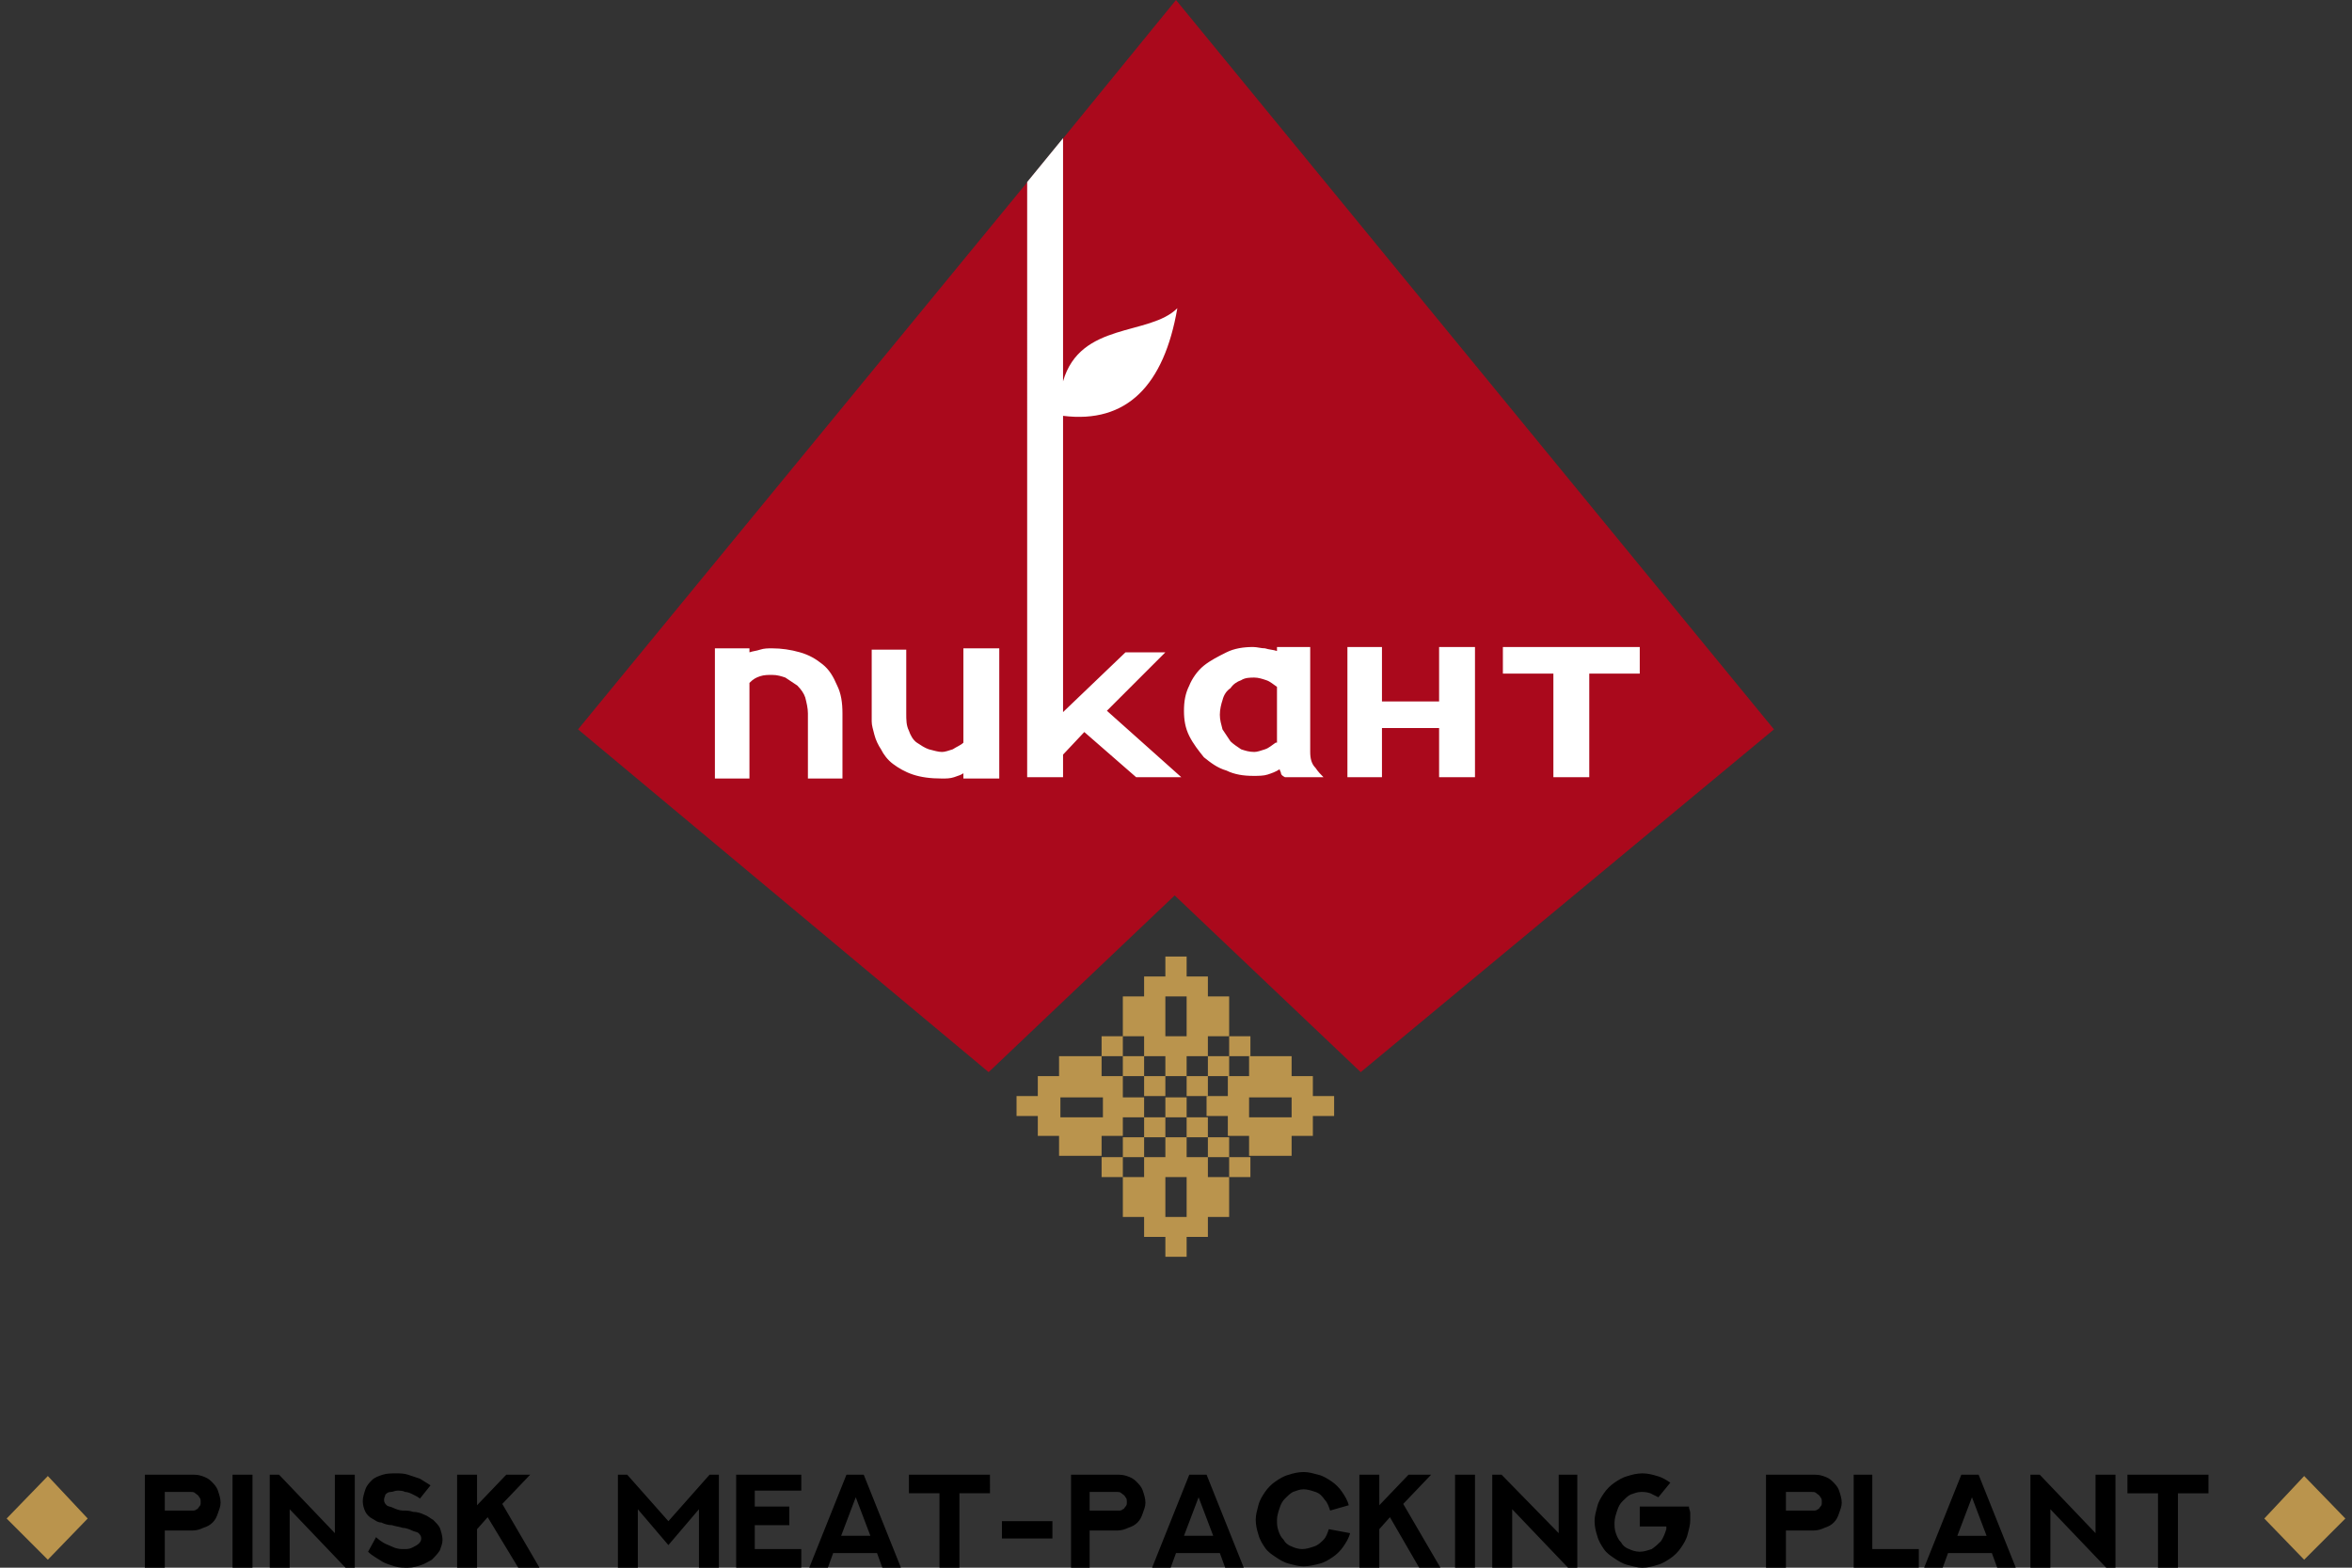
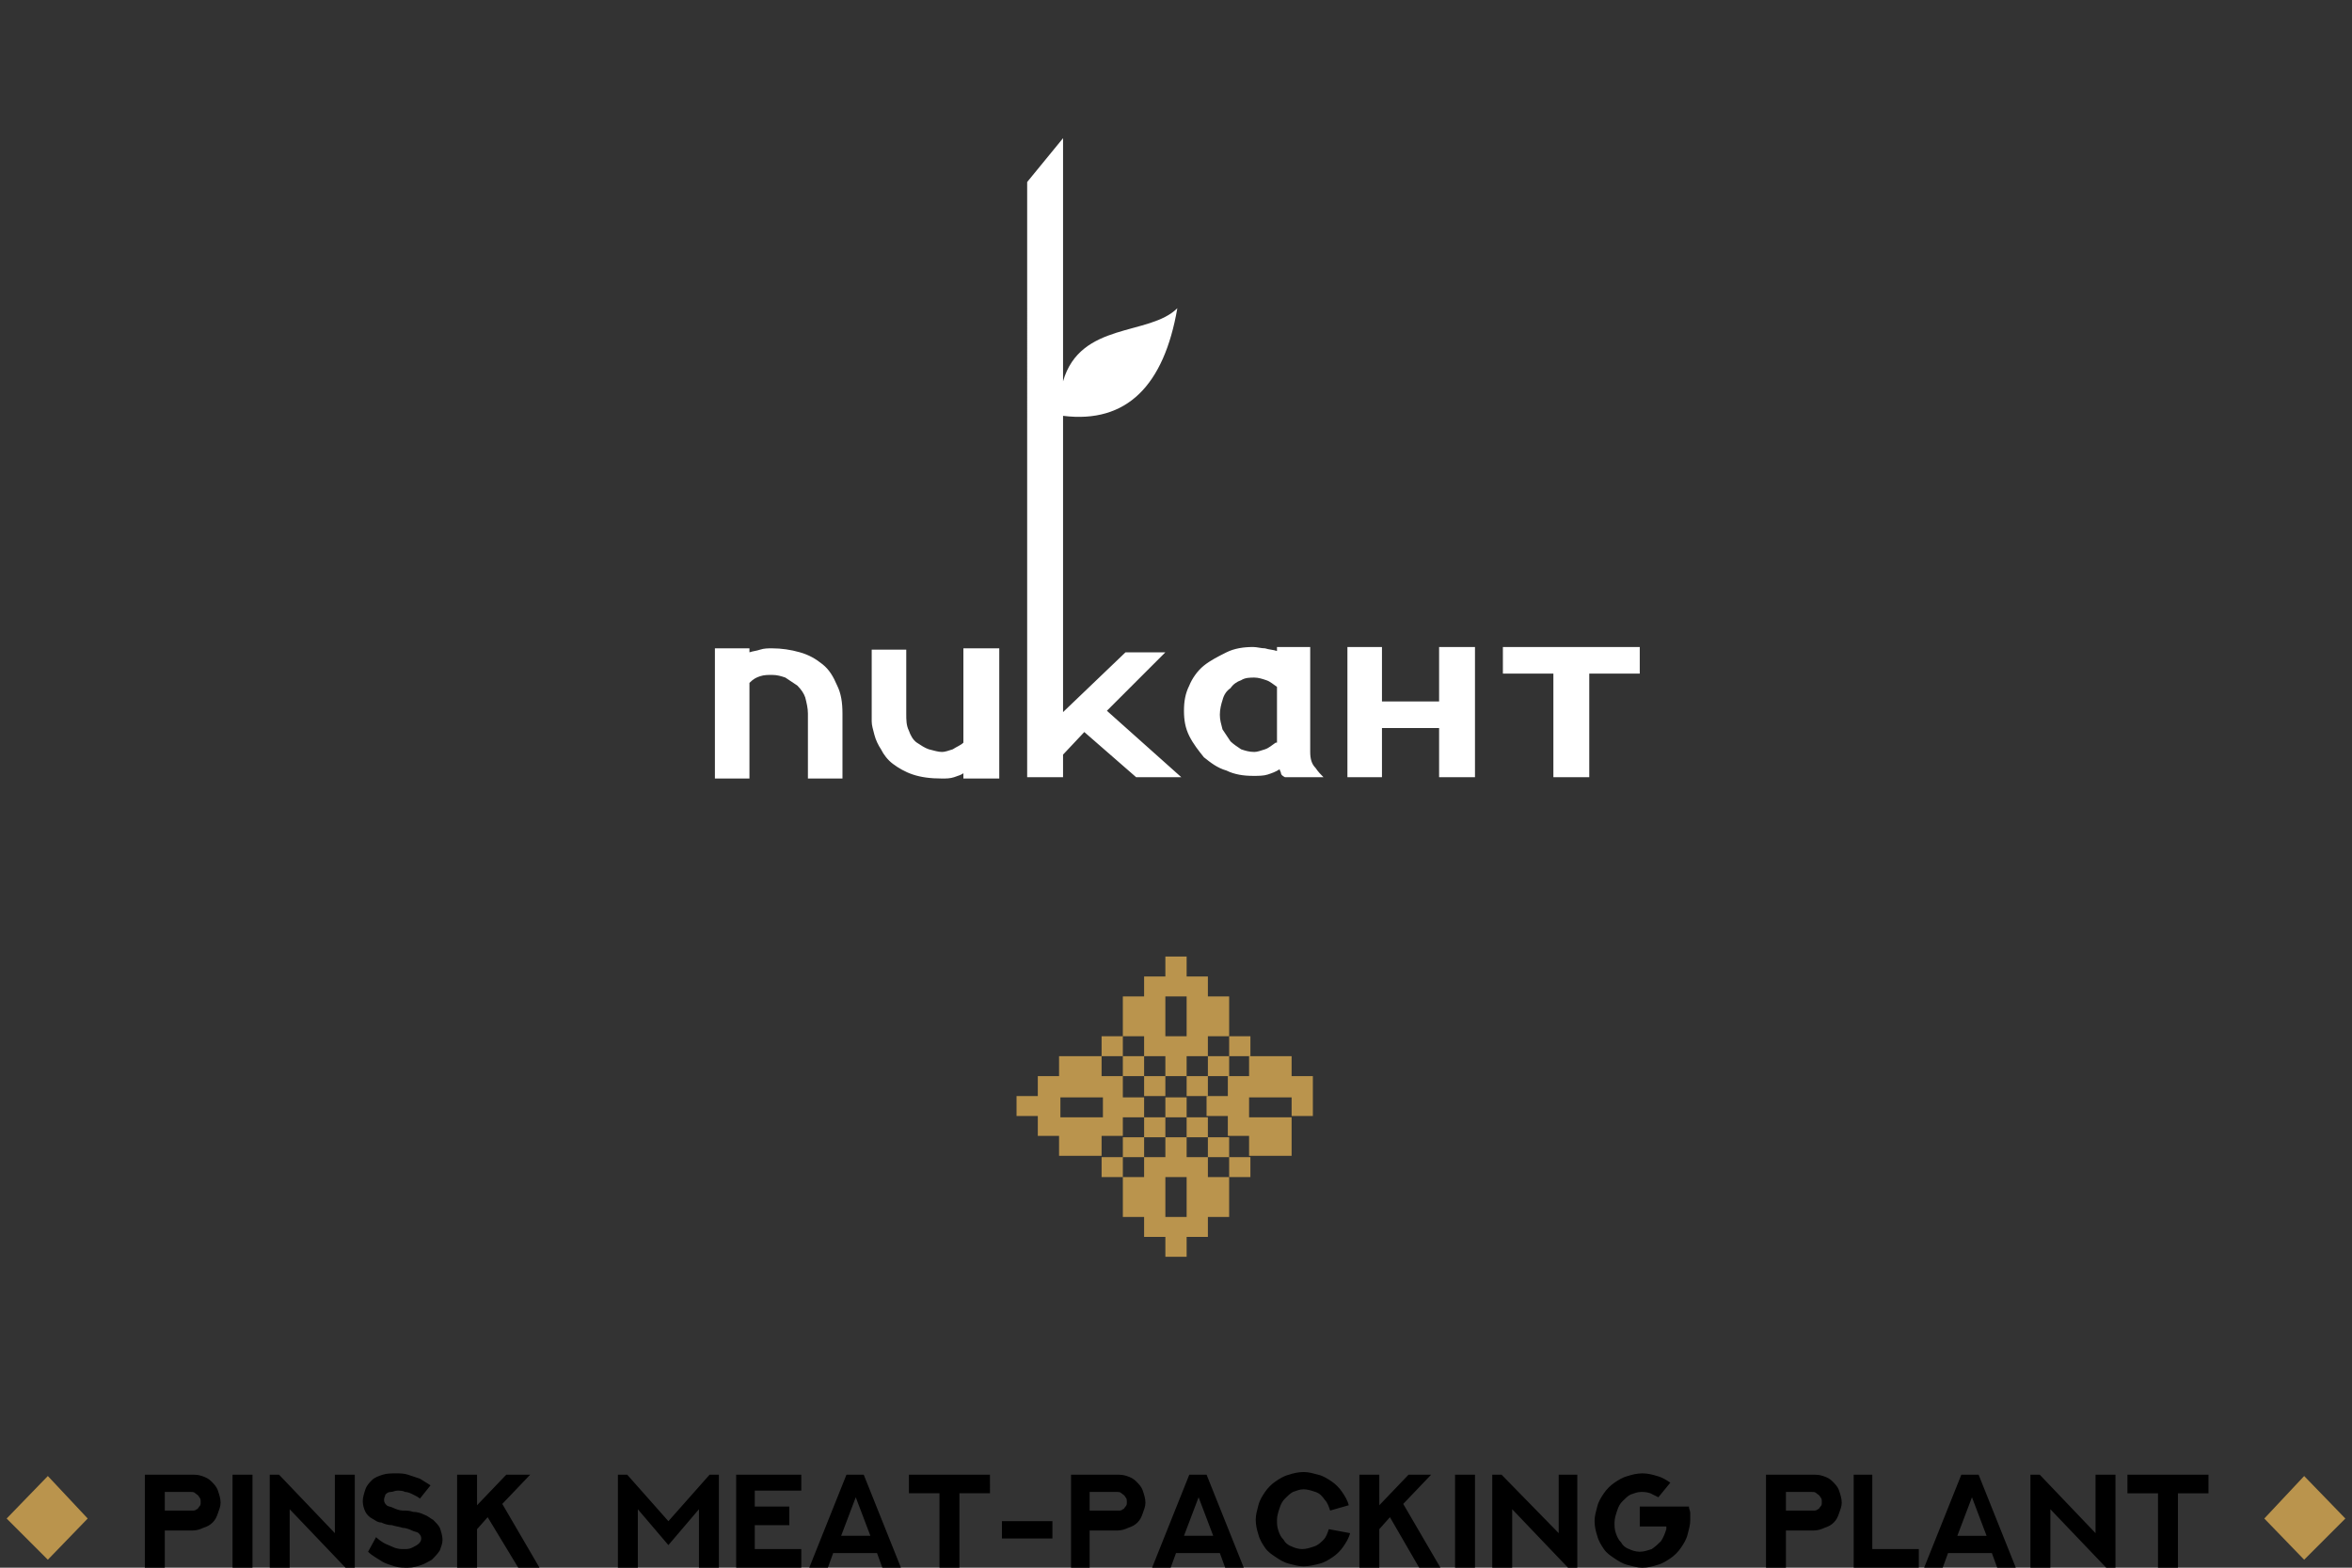
<svg xmlns="http://www.w3.org/2000/svg" width="177" height="118" viewBox="0 0 177 118" fill="none">
  <rect x="0" y="0" width="177" height="118" fill="#333333" stroke="none" />
-   <path d="M133.5 54.9l-31.1 25.8-14-13.3-14 13.3-30.9-25.8 33.9-41.3 2.7-3.3L88.5 0l45 54.9z" fill="#aa091c" />
-   <path fill="#ba944d" d="M84.5 85.6v-1.5h1.6v-1.5h-1.6V81h-1.6v-1.5h-3.2V81h-1.6v1.5h-1.6V84h1.6v1.5h1.6V87h3.2v-1.5h1.6zm-3.1-1.5h-1.6v-1.5H83v1.5h-1.6zm4.7-4.6h1.6V81h1.6v-1.5h1.6V78h1.6v-3h-1.6v-1.5h-1.6V72h-1.6v1.5h-1.6V75h-1.6v3h1.6v1.5zm1.6-3V75h1.6v3h-1.6v-1.5zm0 4.5h-1.6v1.5h1.6V81zm-1.6-1.5h-1.6V81h1.6v-1.5zM84.5 78h-1.6v1.5h1.6V78zm3.2 6.1h-1.6v1.5h1.6v-1.5zm-1.6 1.5h-1.6v1.5h1.6v-1.5zm-1.6 1.5h-1.6v1.5h1.6v-1.5zm4.8-4.5h-1.6v1.5h1.6v-1.5zm9.5 0V81h-1.6v-1.5H94V81h-1.6v1.5h-1.6V84h1.6v1.5H94V87h3.2v-1.5h1.6V84h1.6v-1.5h-1.6zm-1.6 1.5H94v-1.5h3.2v1.5zm-6.3 3h-1.6v-1.5h-1.6v1.5h-1.6v1.5h-1.6v3h1.6v1.5h1.6v1.5h1.6v-1.5h1.6v-1.5h1.6v-3h-1.6v-1.5zm-1.6 3v1.5h-1.6v-3h1.6v1.5z" />
+   <path fill="#ba944d" d="M84.5 85.6v-1.5h1.6v-1.5h-1.6V81h-1.6v-1.5h-3.2V81h-1.6v1.5h-1.6V84h1.6v1.5h1.6V87h3.2v-1.5h1.6zm-3.1-1.5h-1.6v-1.5H83v1.5h-1.6zm4.7-4.6h1.6V81h1.6v-1.5h1.6V78h1.6v-3h-1.6v-1.5h-1.6V72h-1.6v1.5h-1.6V75h-1.6v3h1.6v1.5zm1.6-3V75h1.6v3h-1.6v-1.5zm0 4.5h-1.6v1.5h1.6V81zm-1.6-1.5h-1.6V81h1.6v-1.5zM84.5 78h-1.6v1.5h1.6V78zm3.2 6.1h-1.6v1.5h1.6v-1.5zm-1.6 1.5h-1.6v1.5h1.6v-1.5zm-1.6 1.5h-1.6v1.5h1.6v-1.5zm4.8-4.5h-1.6v1.5h1.6v-1.5zm9.5 0V81h-1.6v-1.5H94V81h-1.6v1.5h-1.6V84h1.6v1.5H94V87h3.2v-1.5V84h1.6v-1.5h-1.6zm-1.6 1.5H94v-1.5h3.2v1.5zm-6.3 3h-1.6v-1.5h-1.6v1.5h-1.6v1.5h-1.6v3h1.6v1.5h1.6v1.5h1.6v-1.5h1.6v-1.5h1.6v-3h-1.6v-1.5zm-1.6 3v1.5h-1.6v-3h1.6v1.5z" />
  <path fill="#ba944d" d="M90.9 81h-1.6v1.5h1.6V81zm1.6-1.5h-1.6V81h1.6v-1.5zm1.6-1.5h-1.6v1.5h1.6V78zm-3.2 6.1h-1.6v1.5h1.6v-1.5zm1.6 1.5h-1.6v1.5h1.6v-1.5zm1.6 1.5h-1.6v1.5h1.6v-1.5z" />
  <path d="M72.5 55.9c-.2.2-.5.3-.8.5-.3.1-.6.2-.8.2-.3 0-.6-.1-1-.2-.3-.1-.6-.3-.9-.5-.3-.2-.5-.6-.6-.9-.2-.4-.2-.8-.2-1.3v-4.8h-2.6v5.4c0 .3.1.6.2 1s.3.8.5 1.1c.2.4.5.8.9 1.1.4.3.9.6 1.5.8.6.2 1.3.3 2.2.3.3 0 .6 0 .9-.1.3-.1.6-.2.7-.3v.4h2.7v-9.8h-2.7v7.1zM61.9 50c-.5-.4-1-.7-1.7-.9-.7-.2-1.4-.3-2.1-.3-.3 0-.6 0-.9.1-.3.1-.5.1-.8.2v-.3h-2.6v9.8h2.6v-7.2c.3-.3.5-.4.8-.5.3-.1.6-.1.9-.1.4 0 .7.1 1 .2l.9.6c.3.3.5.6.6.9.1.4.2.8.2 1.2v4.9h2.6v-4.9c0-.8-.1-1.5-.4-2.1-.3-.7-.6-1.2-1.1-1.6zm27 8.5h-3.4l-3.9-3.4-1.6 1.7v1.7h-2.7V13.7l2.7-3.3v18.3c1.3-4.5 6.5-3.4 8.6-5.5-1 5.8-3.8 8.7-8.6 8.1v22.3l4.7-4.5h3l-4.4 4.4 5.6 5zm9.7-1.9v-7.9h-2.5v.3c-.3-.1-.6-.1-.9-.2-.3 0-.6-.1-.9-.1-.7 0-1.4.1-2 .4-.6.3-1.2.6-1.7 1s-.9 1-1.1 1.5c-.3.6-.4 1.2-.4 1.9s.1 1.3.4 1.9c.3.6.7 1.1 1.1 1.6.5.4 1 .8 1.7 1 .6.3 1.3.4 2 .4.4 0 .8 0 1.1-.1.3-.1.6-.2.9-.4 0 .1.1.2.1.3 0 .1.1.2.3.3h2.9c-.2-.2-.4-.4-.6-.7-.3-.3-.4-.7-.4-1.2zm-2.6-.7c-.3.2-.5.4-.8.5-.3.1-.6.2-.8.2-.4 0-.7-.1-1-.2-.3-.2-.6-.4-.8-.6l-.6-.9c-.1-.4-.2-.7-.2-1.1 0-.4.1-.8.2-1.1.1-.4.3-.7.6-.9.2-.3.5-.5.8-.6.3-.2.7-.2 1-.2.3 0 .6.1.9.2.3.1.5.3.8.5v4.2zm12.3-3.1H104v-4.1h-2.6v9.8h2.6v-3.7h4.3v3.7h2.7v-9.8h-2.7v4.1zm4.8-4.1v2h3.8v7.8h2.7v-7.8h3.8v-2h-10.3z" fill="#fff" />
  <path fill="#ba944d" d="M176.5 114.3l-3.1 3.1-3-3.1 3-3.2z" />
  <path fill="#000" d="M160.1 111v1.4h2.3v5.7h1.5v-5.7h2.3V111h-6.1zm-2.4 0v4.4l-4.2-4.4h-.7v7h1.5v-4.4l4.2 4.4h.7v-7h-1.5zm-9.3 1.7l1.1 2.9h-2.2l1.1-2.9zm-.8-1.7l-2.8 7h1.4l.4-1.1h3.3l.4 1.1h1.4l-2.8-7h-1.3zm-8.1 0v7h4.9v-1.4h-3.5V111h-1.4zm-6.6 0v7h1.5v-2.8h2.1c.3 0 .6-.1.8-.2.3-.1.5-.2.7-.4.2-.2.3-.4.4-.7.1-.3.2-.5.2-.8 0-.3-.1-.6-.2-.9-.1-.3-.3-.5-.5-.7-.2-.2-.4-.3-.7-.4-.3-.1-.5-.1-.8-.1h-3.5zm1.5 2.8v-1.5h1.9c.2 0 .3 0 .4.1.1.1.2.1.3.3.1.1.1.2.1.4 0 .1 0 .2-.1.3-.1.1-.1.2-.2.2-.1.1-.2.1-.3.1h-2.1zm-11-.3v1.4h2v.2c-.1.3-.2.6-.4.9-.2.2-.4.4-.7.6-.3.1-.6.2-.9.2-.3 0-.6-.1-.8-.2-.3-.1-.5-.3-.6-.5-.2-.2-.3-.4-.4-.7-.1-.3-.1-.5-.1-.8 0-.3.1-.6.2-.9.1-.3.2-.5.4-.7.2-.2.4-.4.6-.5.3-.1.5-.2.8-.2.2 0 .4 0 .7.1l.6.3.9-1.1c-.3-.2-.6-.4-1-.5-.3-.1-.7-.2-1.1-.2-.4 0-.8.1-1.1.2-.4.1-.7.3-1 .5-.3.2-.6.5-.8.8-.2.3-.4.6-.5 1-.1.4-.2.7-.2 1.1 0 .4.1.8.2 1.1.1.4.3.7.5 1 .2.3.5.5.8.7.3.2.6.4 1 .5.4.1.7.2 1.1.2.4 0 .8-.1 1.1-.2.4-.1.7-.3 1-.5.3-.2.6-.5.8-.8.2-.3.4-.6.5-1 .1-.4.2-.7.2-1.1v-.5c0-.2-.1-.3-.1-.5h-3.7zm-6.1-2.5v4.4L113 111h-.7v7h1.5v-4.4l4.2 4.4h.7v-7h-1.4zm-7.8 7h1.5v-7h-1.5v7zm-3.5-7l-2.2 2.3V111h-1.5v7h1.5v-2.9l.8-.9 2.2 3.8h1.6l-2.8-4.8 2.1-2.2H106zm-6 4.1c-.1.3-.2.6-.4.8-.2.2-.4.4-.7.5-.3.1-.6.2-.9.2-.3 0-.6-.1-.8-.2-.3-.1-.5-.3-.6-.5-.2-.2-.3-.4-.4-.7-.1-.3-.1-.5-.1-.8 0-.3.1-.6.2-.9.1-.3.2-.5.4-.7.2-.2.4-.4.6-.5.3-.1.5-.2.8-.2.3 0 .6.1.9.2.3.1.5.3.7.6.2.2.3.5.4.8l1.4-.4c-.1-.4-.3-.7-.5-1-.2-.3-.5-.6-.8-.8-.3-.2-.6-.4-1-.5-.4-.1-.7-.2-1.1-.2-.4 0-.8.1-1.1.2-.4.1-.7.3-1 .5-.3.2-.6.5-.8.8-.2.3-.4.6-.5 1-.1.4-.2.7-.2 1.1 0 .4.1.8.2 1.1.1.4.3.7.5 1 .2.3.5.5.8.7.3.2.6.4 1 .5.4.1.7.2 1.1.2.4 0 .8-.1 1.2-.2.4-.1.7-.3 1-.5.3-.2.6-.5.8-.8.2-.3.4-.6.5-1l-1.6-.3zm-9.8-2.4l1.1 2.9h-2.2l1.1-2.9zm-.7-1.7l-2.8 7h1.4l.4-1.1h3.3l.4 1.1h1.4l-2.8-7h-1.3zm-8.9 0v7H82v-2.8h2.1c.3 0 .6-.1.8-.2.3-.1.5-.2.7-.4.2-.2.3-.4.4-.7.1-.3.2-.5.2-.8 0-.3-.1-.6-.2-.9-.1-.3-.3-.5-.5-.7-.2-.2-.4-.3-.7-.4-.3-.1-.5-.1-.8-.1h-3.4zm1.4 2.8v-1.5h2c.2 0 .3 0 .4.1.1.1.2.1.3.3.1.1.1.2.1.4 0 .1 0 .2-.1.3-.1.1-.1.2-.2.2-.1.1-.2.1-.3.1H82zm-6.6 2h3.8v-1.3h-3.8v1.3zm-7-4.8v1.4h2.3v5.7h1.5v-5.7h2.3V111h-6.1zm-4 1.7l1.1 2.9h-2.2l1.1-2.9zm-.7-1.7l-2.8 7h1.4l.4-1.1H66l.4 1.1h1.4l-2.8-7h-1.3zm-8.3 0v7h4.9v-1.4h-3.5v-1.8h2.6v-1.4h-2.6v-1.2h3.5V111h-4.9zm-2 0l-3.1 3.5-3.1-3.5h-.7v7H48v-4.4l2.3 2.7 2.3-2.7v4.4h1.5v-7h-.7zm-15.3 0l-2.2 2.3V111h-1.5v7h1.5v-2.9l.8-.9L39 118h1.6l-2.8-4.8 2.1-2.2h-1.8zm-10.4 5.8c.3.3.7.5 1 .7.3.2.7.3 1 .4.3.1.7.1 1 .1.4 0 .7-.1 1-.2.3-.1.6-.3.8-.4.2-.2.4-.4.6-.7.1-.3.2-.5.2-.8 0-.3-.1-.6-.2-.9-.1-.2-.3-.4-.5-.6-.2-.1-.4-.3-.7-.4-.2-.1-.5-.2-.8-.2-.3-.1-.5-.1-.8-.1-.2 0-.5-.1-.7-.2-.2-.1-.4-.1-.5-.2-.1-.1-.2-.2-.2-.4s.1-.3.1-.4c.1-.1.2-.2.4-.2s.3-.1.5-.1.4 0 .6.1c.2 0 .4.1.6.2.2.1.4.2.5.3l.8-1c-.3-.2-.5-.3-.8-.5l-.9-.3c-.3-.1-.6-.1-.9-.1-.3 0-.7 0-1 .1-.3.1-.6.2-.8.4-.2.2-.4.4-.5.7-.1.3-.2.6-.2.9 0 .3.1.6.2.8.1.2.3.4.5.5.2.1.4.3.7.3.2.1.5.2.8.2.3.1.5.1.8.2.2 0 .5.1.7.2.2.1.4.1.5.2.1.1.2.2.2.4s-.1.3-.2.4c-.1.1-.3.2-.5.3-.2.1-.4.1-.6.1-.2 0-.4 0-.7-.1-.2-.1-.5-.2-.7-.3-.2-.1-.5-.3-.7-.5l-.6 1.1zm-2.5-5.8v4.4L21 111h-.7v7h1.5v-4.4L26 118h.7v-7h-1.5zm-7.7 7H19v-7h-1.5v7zm-6.6-7v7h1.5v-2.8h2.1c.3 0 .6-.1.8-.2.3-.1.5-.2.7-.4.2-.2.3-.4.4-.7.1-.3.2-.5.2-.8 0-.3-.1-.6-.2-.9-.1-.3-.3-.5-.5-.7-.2-.2-.4-.3-.7-.4-.3-.1-.5-.1-.8-.1h-3.5zm1.5 2.8v-1.5h1.9c.2 0 .3 0 .4.1.1.1.2.1.3.3.1.1.1.2.1.4 0 .1 0 .2-.1.3-.1.1-.1.2-.2.2-.1.1-.2.1-.3.1h-2.1z" />
  <path fill="#ba944d" d="M.5 114.3l3.1 3.1 3-3.1-3-3.2z" />
</svg>